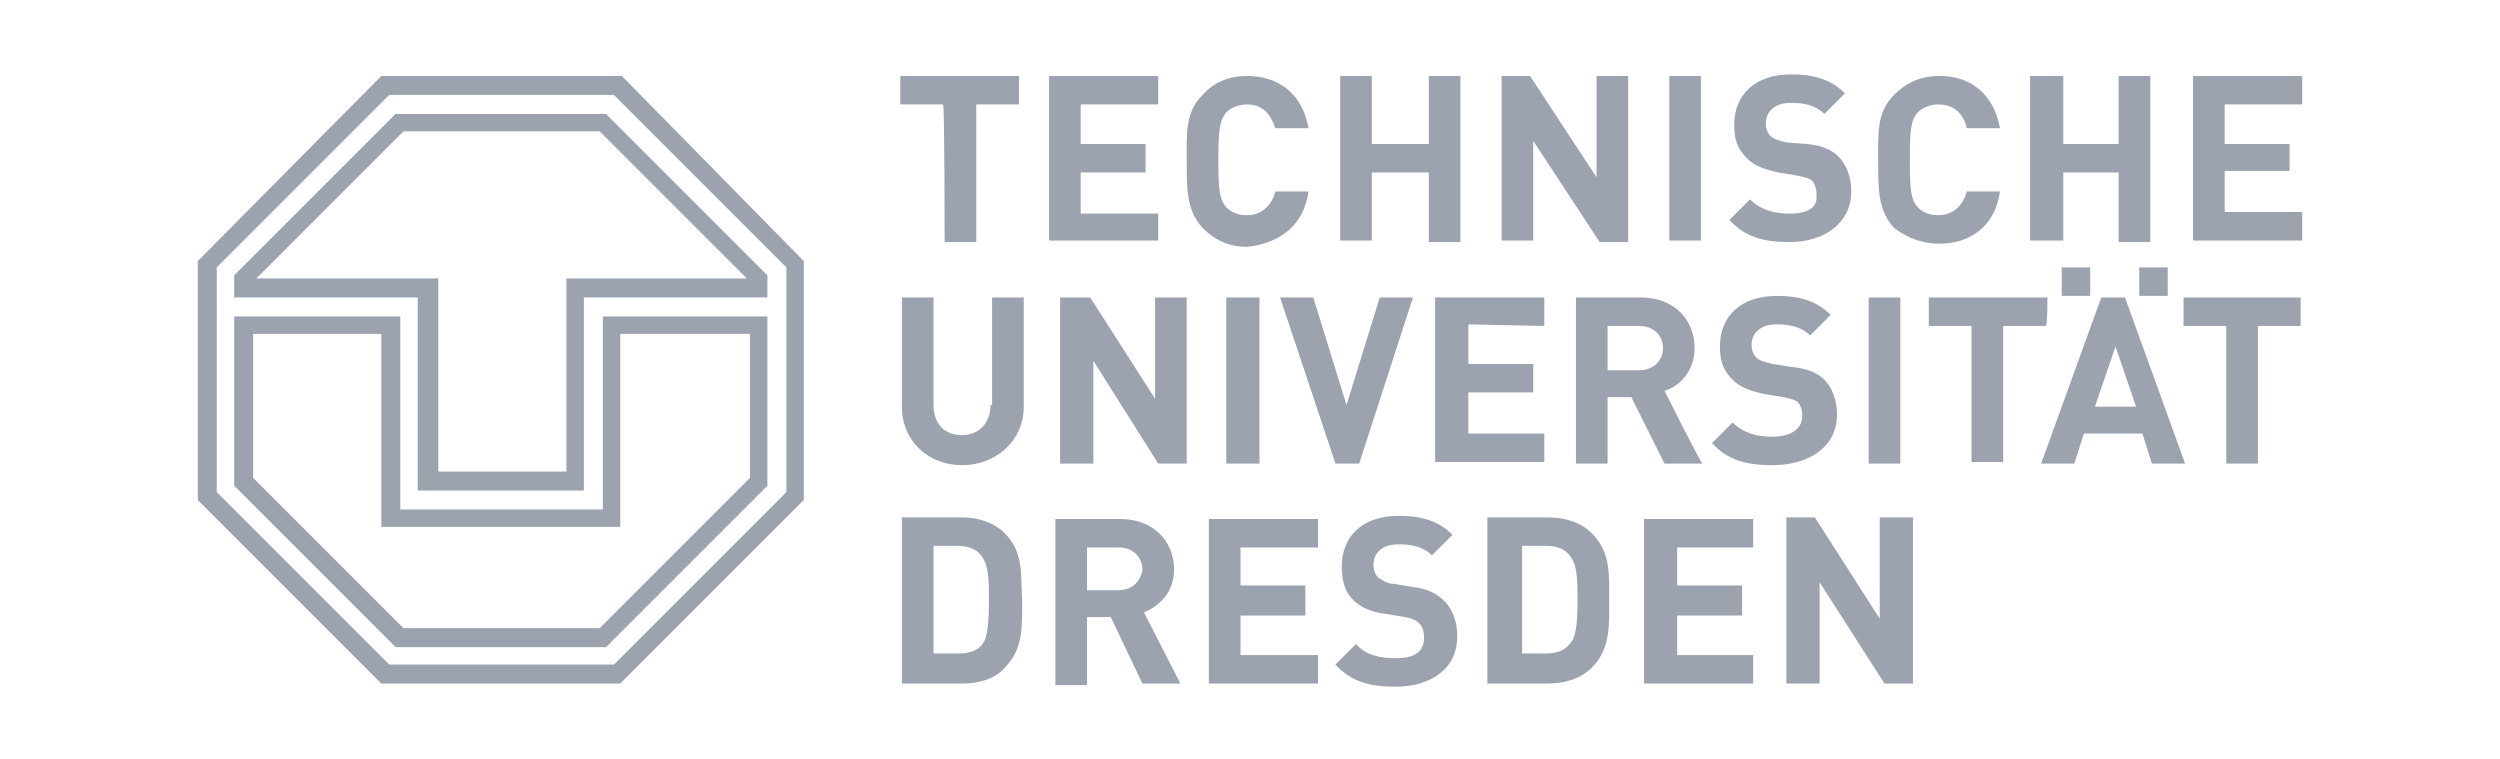
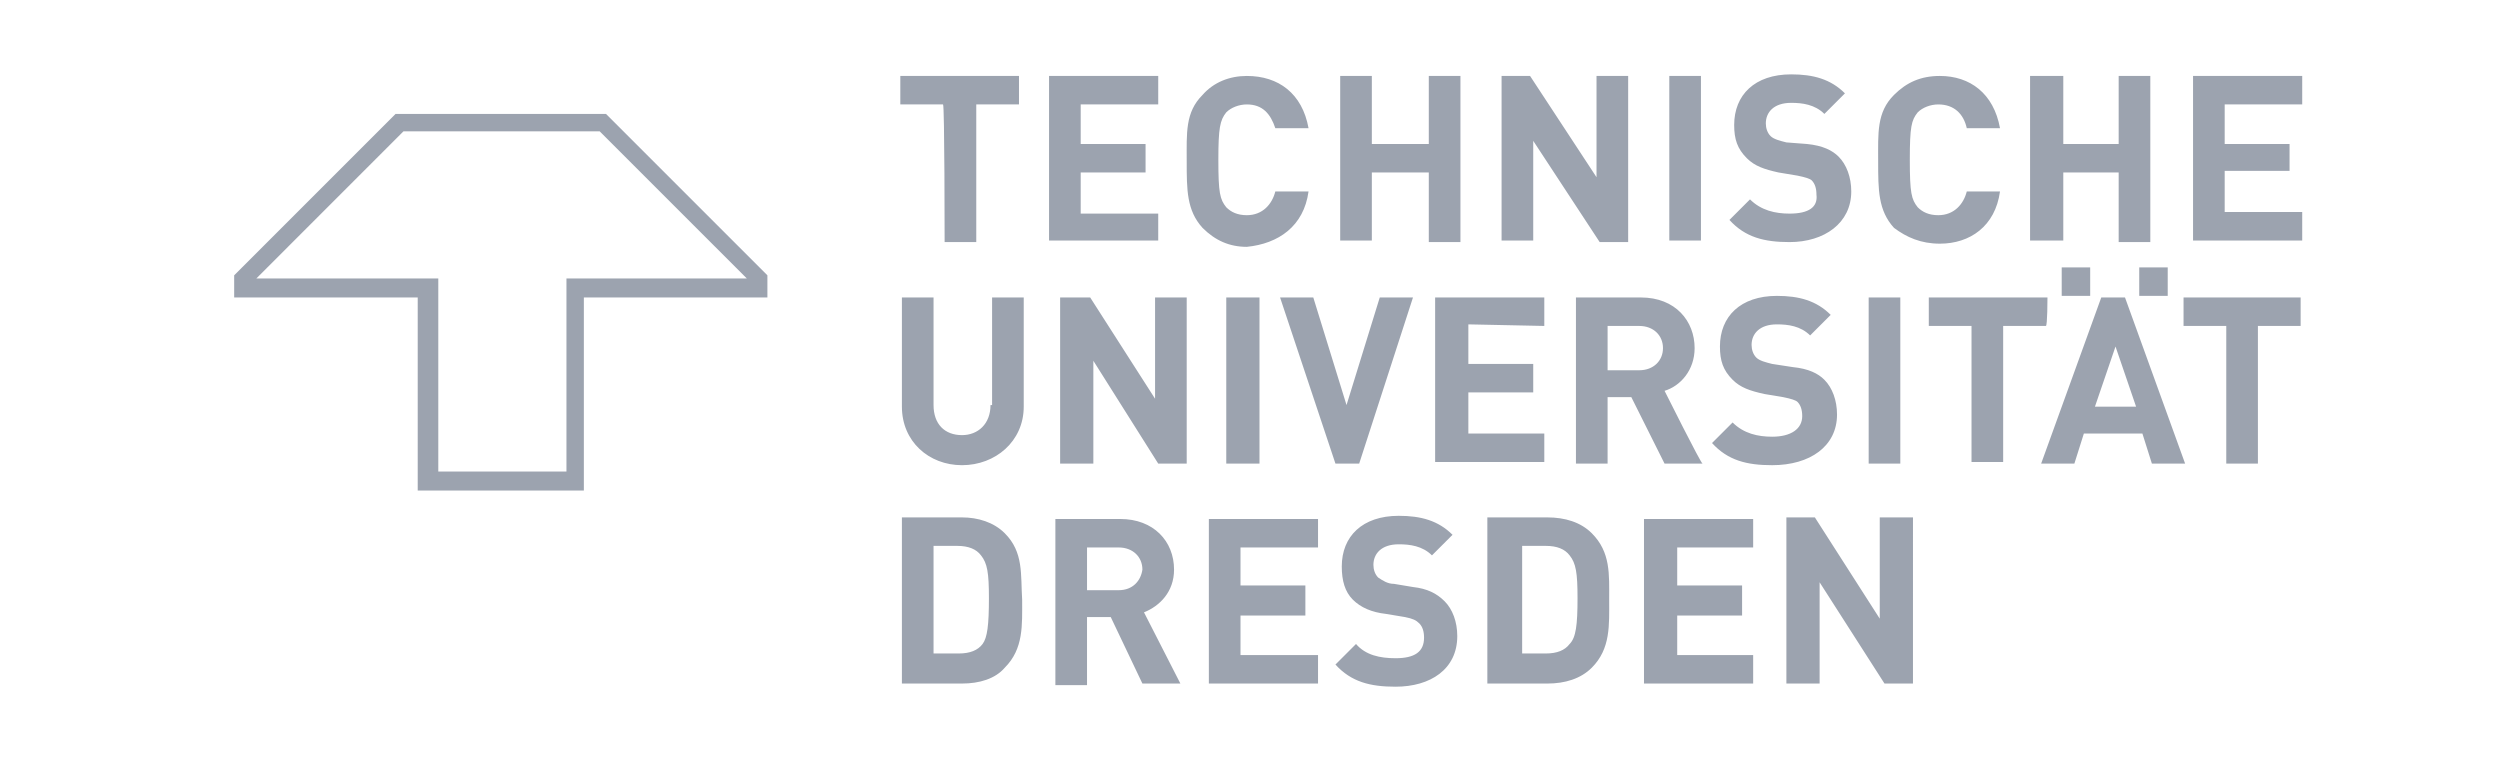
<svg xmlns="http://www.w3.org/2000/svg" version="1.1" id="Layer_1" x="0px" y="0px" viewBox="0 0 158 48" style="enable-background:new 0 0 158 48;" xml:space="preserve">
  <style type="text/css">
	.st0{fill:#9CA3AF;}
</style>
  <g>
    <path class="st0" d="M130.3,18.7h1.8v-1.8h-1.8V18.7z M135.2,18.7h1.8v-1.8h-1.8V18.7z M105.2,24.7c1-0.3,1.9-1.3,1.9-2.7   c0-1.7-1.2-3.2-3.4-3.2h-4.1v10.5h2v-4.2h1.5l2.1,4.2h2.4C107.5,29.3,105.2,24.7,105.2,24.7z M103.6,23.4h-2v-2.8h2   c0.9,0,1.5,0.6,1.5,1.4C105.1,22.8,104.5,23.4,103.6,23.4z M132.4,25.7l1.3-3.8l1.3,3.8H132.4z M132.8,18.8L129,29.3h2.1l0.6-1.9   h3.7l0.6,1.9h2.1l-3.8-10.5H132.8L132.8,18.8z M62.6,25.6c0,1.2-0.8,1.9-1.8,1.9c-1.1,0-1.8-0.7-1.8-1.9v-6.8h-2v6.9   c0,2.2,1.7,3.7,3.8,3.7s3.9-1.5,3.9-3.7v-6.9h-2V25.6z M73,25.2l-4.1-6.4H67v10.5h2.1v-6.5l4.1,6.5H75V18.8H73V25.2z M77.5,29.3   h2.1V18.8h-2.1C77.5,18.8,77.5,29.3,77.5,29.3z M89.3,18.8h-2.1l-2.1,6.8L83,18.8h-2.1l3.5,10.5h1.5C85.9,29.3,89.3,18.8,89.3,18.8   z M97.6,20.6v-1.8h-6.9v10.4h6.9v-1.8h-4.8v-2.6h4.1v-1.8h-4.1v-2.5L97.6,20.6z M116.1,26.2c0-0.9-0.3-1.7-0.8-2.2   c-0.4-0.4-1-0.7-2-0.8L112,23c-0.4-0.1-0.8-0.2-1-0.4c-0.2-0.2-0.3-0.5-0.3-0.8c0-0.7,0.5-1.3,1.6-1.3c0.7,0,1.5,0.1,2.1,0.7   l1.3-1.3c-0.9-0.9-2-1.2-3.4-1.2c-2.3,0-3.6,1.3-3.6,3.2c0,0.9,0.2,1.5,0.8,2.1c0.5,0.5,1.1,0.7,2,0.9l1.2,0.2   c0.5,0.1,0.8,0.2,0.9,0.3c0.2,0.2,0.3,0.5,0.3,0.9c0,0.8-0.7,1.3-1.9,1.3c-0.9,0-1.8-0.2-2.5-0.9l-1.3,1.3c1,1.1,2.2,1.4,3.8,1.4   C114.4,29.4,116.1,28.2,116.1,26.2z M120.1,18.8h-2v10.5h2V18.8z M129.4,18.8h-7.5v1.8h2.7v8.6h2v-8.6h2.7   C129.4,20.6,129.4,18.8,129.4,18.8z M138,20.6h2.7v8.7h2v-8.7h2.7v-1.8H138V20.6z M63.5,33.7c-0.7-0.7-1.7-1-2.7-1h-3.8v10.5h3.8   c1.1,0,2.1-0.3,2.7-1c1.2-1.2,1.1-2.7,1.1-4.3C64.5,36.3,64.7,34.9,63.5,33.7z M62.1,40.7c-0.3,0.4-0.8,0.6-1.5,0.6H59v-6.8h1.5   c0.7,0,1.2,0.2,1.5,0.6c0.4,0.5,0.5,1.1,0.5,2.7C62.5,39.5,62.4,40.3,62.1,40.7z M72.3,38.7c1-0.4,1.9-1.3,1.9-2.7   c0-1.8-1.3-3.2-3.4-3.2h-4.1v10.5h2V39h1.5l2,4.2h2.4L72.3,38.7z M70.7,37.3h-2v-2.7h2c0.9,0,1.5,0.6,1.5,1.4   C72.1,36.7,71.6,37.3,70.7,37.3z M76.4,43.2h6.9v-1.8h-4.9v-2.5h4.1V37h-4.1v-2.4h4.9v-1.8h-6.9C76.4,32.7,76.4,43.2,76.4,43.2z    M89.3,37.1l-1.2-0.2c-0.4,0-0.7-0.2-1-0.4c-0.2-0.2-0.3-0.5-0.3-0.8c0-0.7,0.5-1.3,1.6-1.3c0.7,0,1.5,0.1,2.1,0.7l1.3-1.3   c-0.9-0.9-2-1.2-3.4-1.2c-2.3,0-3.6,1.3-3.6,3.2c0,0.9,0.2,1.6,0.7,2.1c0.5,0.5,1.2,0.8,2.1,0.9l1.2,0.2c0.5,0.1,0.7,0.2,0.9,0.4   c0.2,0.2,0.3,0.5,0.3,0.9c0,0.9-0.6,1.3-1.8,1.3c-1,0-1.9-0.2-2.5-0.9l-1.3,1.3c1,1.1,2.2,1.4,3.8,1.4c2.2,0,3.9-1.1,3.9-3.2   c0-0.9-0.3-1.7-0.8-2.2C90.8,37.5,90.2,37.2,89.3,37.1L89.3,37.1z M100.6,33.7c-0.7-0.7-1.7-1-2.8-1h-3.8v10.5h3.8   c1.1,0,2.1-0.3,2.8-1c1.2-1.2,1.1-2.7,1.1-4.3C101.7,36.3,101.8,34.9,100.6,33.7z M99.2,40.7c-0.3,0.4-0.8,0.6-1.5,0.6h-1.5v-6.8   h1.5c0.7,0,1.2,0.2,1.5,0.6c0.4,0.5,0.5,1.1,0.5,2.7C99.7,39.5,99.6,40.3,99.2,40.7z M103.9,43.2h6.9v-1.8h-4.8v-2.5h4.1V37h-4.1   v-2.4h4.8v-1.8h-6.9C103.9,32.7,103.9,43.2,103.9,43.2z M118.8,39.1l-4.1-6.4h-1.8v10.5h2.1v-6.4l4.1,6.4h1.8V32.7h-2.1V39.1z    M59.7,15.3h2V6.6h2.7V4.8h-7.5v1.8h2.7C59.7,6.6,59.7,15.3,59.7,15.3z M73.2,13.5h-4.9v-2.6h4.1V9.1h-4.1V6.6h4.9V4.8h-6.9v10.4   h6.9V13.5z M82.7,12.1h-2.1c-0.2,0.8-0.8,1.5-1.8,1.5c-0.6,0-1-0.2-1.3-0.5c-0.4-0.5-0.5-0.9-0.5-3c0-2,0.1-2.5,0.5-3   c0.3-0.3,0.8-0.5,1.3-0.5c1,0,1.5,0.6,1.8,1.5h2.1c-0.4-2.2-1.9-3.3-3.9-3.3c-1.1,0-2.1,0.4-2.8,1.2c-1.1,1.1-1,2.4-1,4.2   s0,3.1,1,4.2c0.8,0.8,1.7,1.2,2.8,1.2C80.8,15.4,82.4,14.3,82.7,12.1z M86.7,10.9h3.6v4.4h2V4.8h-2v4.3h-3.6V4.8h-2v10.4h2V10.9z    M96.9,8.9l4.2,6.4h1.8V4.8h-2v6.4l-4.2-6.4h-1.8v10.4h2V8.9z M107.5,4.8h-2v10.4h2V4.8z M113.1,13.5c-0.9,0-1.8-0.2-2.5-0.9   l-1.3,1.3c1,1.1,2.2,1.4,3.8,1.4c2.2,0,3.9-1.2,3.9-3.2c0-0.9-0.3-1.7-0.8-2.2c-0.4-0.4-1-0.7-2-0.8L112.9,9   c-0.4-0.1-0.8-0.2-1-0.4c-0.2-0.2-0.3-0.5-0.3-0.8c0-0.7,0.5-1.3,1.6-1.3c0.7,0,1.5,0.1,2.1,0.7l1.3-1.3c-0.9-0.9-2-1.2-3.4-1.2   c-2.3,0-3.6,1.3-3.6,3.2c0,0.9,0.2,1.5,0.8,2.1c0.5,0.5,1.1,0.7,2,0.9l1.2,0.2c0.5,0.1,0.8,0.2,0.9,0.3c0.2,0.2,0.3,0.5,0.3,0.9   C114.9,13.1,114.3,13.5,113.1,13.5z M122.6,15.4c1.9,0,3.5-1.1,3.8-3.3h-2.1c-0.2,0.8-0.8,1.5-1.8,1.5c-0.6,0-1-0.2-1.3-0.5   c-0.4-0.5-0.5-0.9-0.5-3s0.1-2.5,0.5-3c0.3-0.3,0.8-0.5,1.3-0.5c1,0,1.6,0.6,1.8,1.5h2.1c-0.4-2.2-1.9-3.3-3.8-3.3   c-1.2,0-2.1,0.4-2.9,1.2c-1.1,1.1-1,2.4-1,4.2s0,3.1,1,4.2C120.5,15,121.4,15.4,122.6,15.4z M130.4,10.9h3.5v4.4h2V4.8h-2v4.3h-3.5   V4.8h-2.1v10.4h2.1V10.9z M145.5,6.6V4.8h-6.9v10.4h6.9v-1.8h-4.9v-2.6h4.1V9.1h-4.1V6.6H145.5z M35.8,17.6v12.2h-8.1V17.6H16.2   l9.3-9.3h12.4l9.3,9.3H35.8z M25,7.2L14.8,17.4v1.4h11.6V31h10.5V18.8h11.6v-1.4L38.3,7.2H25z" />
-     <path class="st0" d="M49.7,31.1L38.8,42H24.6L13.7,31.1V16.9L24.6,6h14.2l10.9,10.9C49.7,16.9,49.7,31.1,49.7,31.1z M24.1,4.8   L12.5,16.5v15.1l11.6,11.6h15.1l11.6-11.6V16.5L39.3,4.8H24.1z" />
-     <path class="st0" d="M39.3,21.1h8.1l0,9.1l-9.5,9.5H25.5L16,30.2v-9.1h8.1v12.2h15.1V21.1z M38.1,32.2H25.3V20H14.8v10.7L25,40.9   h13.3l10.2-10.2V20H38.1V32.2z" />
  </g>
</svg>